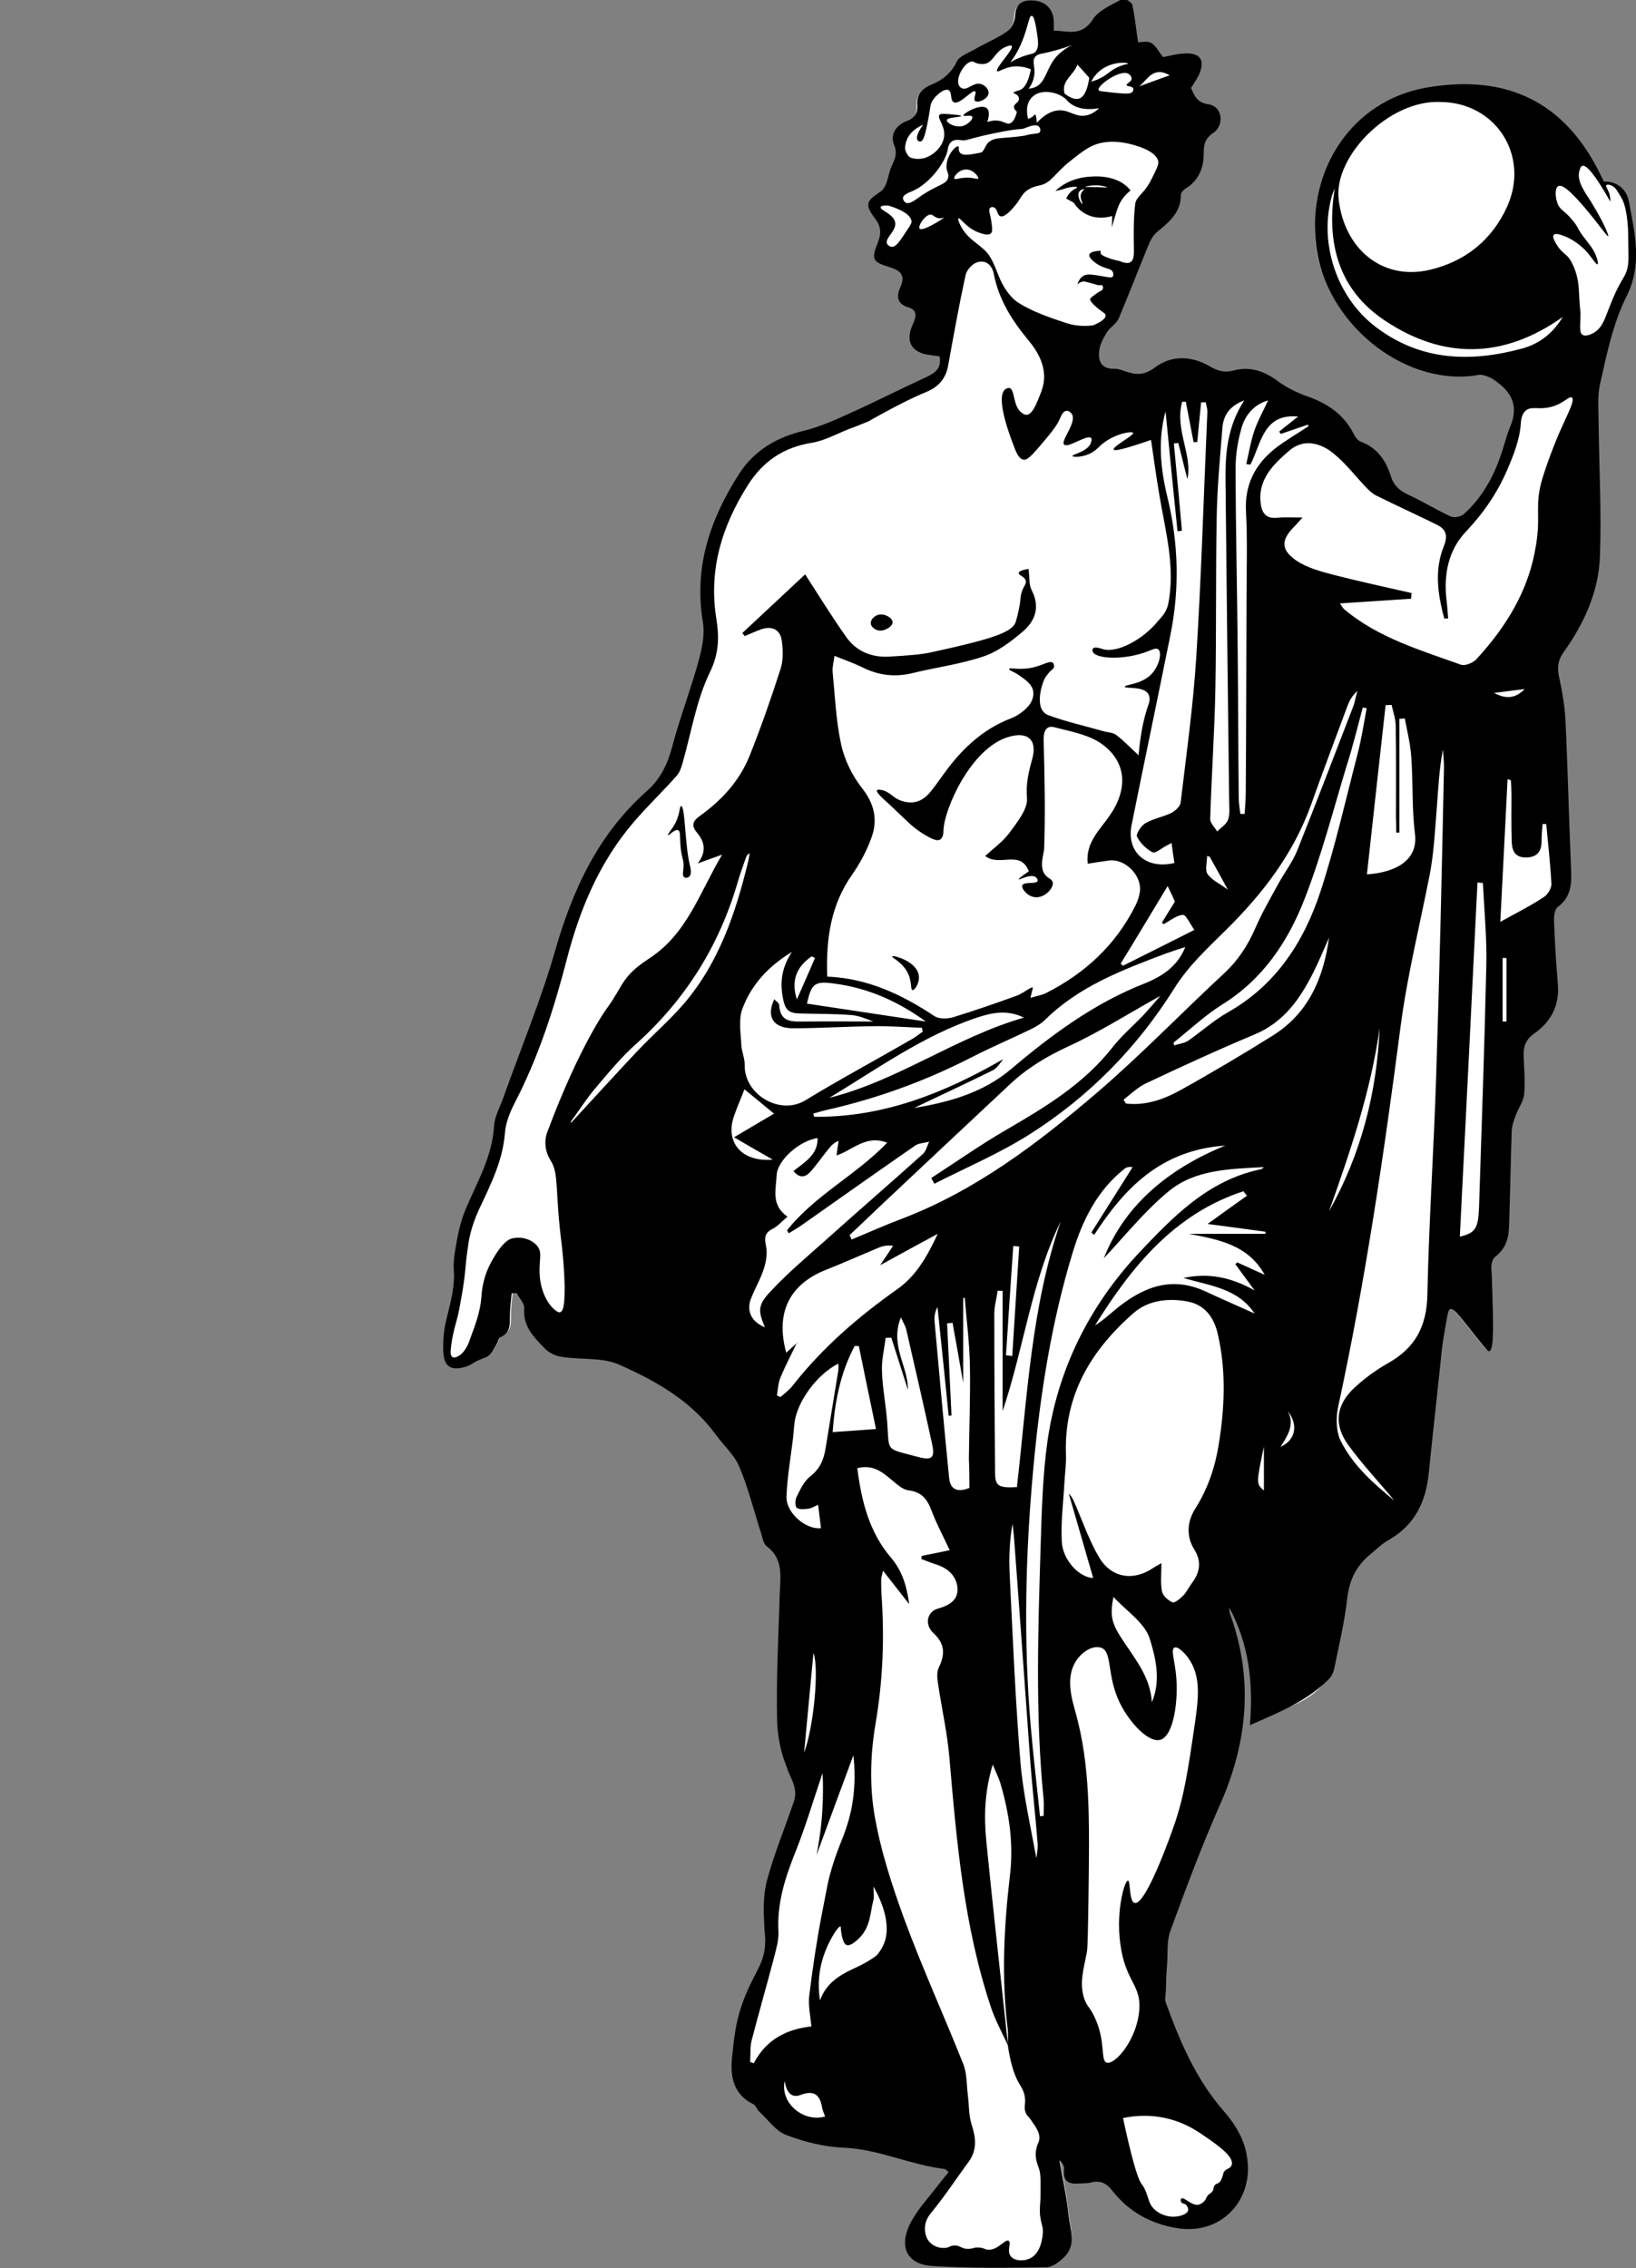
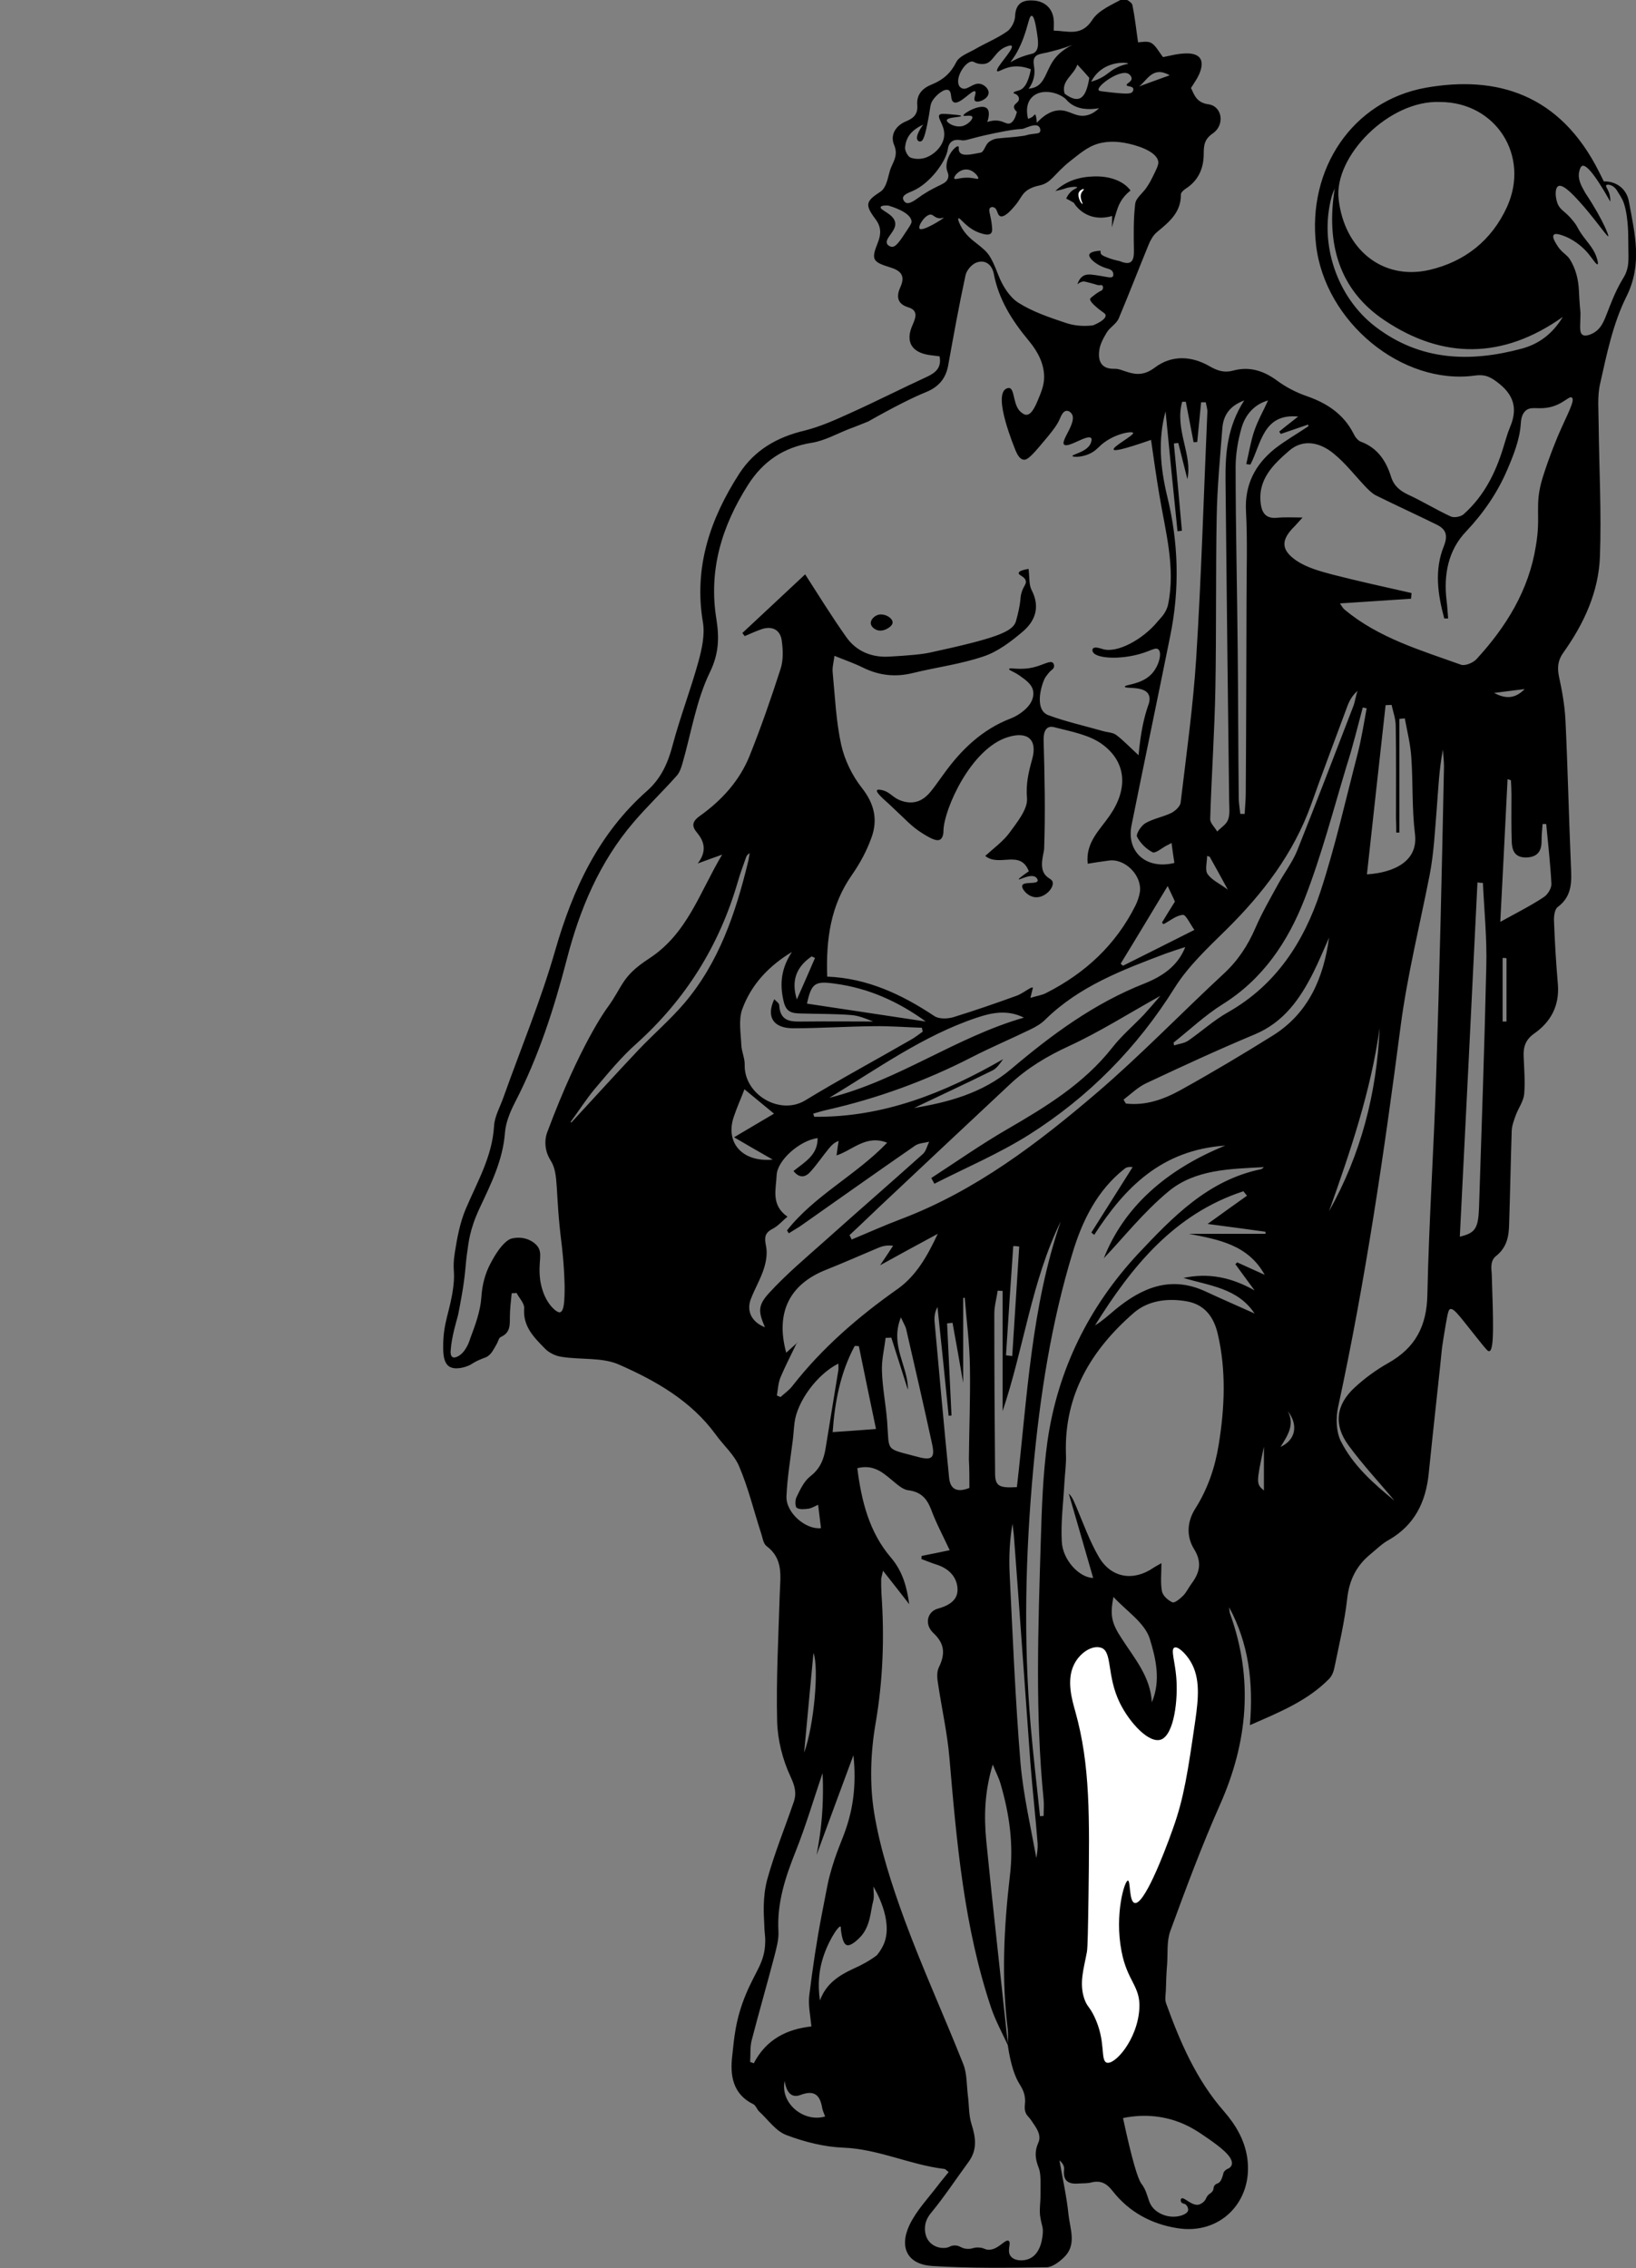
<svg xmlns="http://www.w3.org/2000/svg" version="1.1" id="Layer_1" x="0px" y="0px" viewBox="0 0 630.5 873.9" style="enable-background:new 0 0 630.5 873.9;" xml:space="preserve">
  <rect x="0" y="0" width="630.5" height="873.9" fill="#808080" stroke="none" />
  <style type="text/css">
	.st0{fill:#FFFFFF;}
</style>
  <g>
-     <path class="st0" d="M625.9,114.1c6.3-12.6,3.2-24.3,1-36.4c-0.9-5.2-4.9-8-9.7-7.9c-0.6-1.2-1.2-2.4-1.8-3.6   c-9.9-19.8-25.3-27.7-25.3-27.7c-15.6-7.9-31.6-4.2-40.3-2.1c-4.2,1-9.9,2.3-15.8,5.7c-16.1,9.1-29.4,30.5-26.9,52.4   c4.5,39.7,57.3,49.9,60.5,50.1c2.8,0.1,4.2,0.2,4.2,0.2c3.9,0.1,4.5-0.2,6,0.1c3.7,0.8,5.8,3.9,6,4.2c1.8,2.7,1.5,5.7,0.8,10.2   c-1.4,8.7-2.1,13.1-3.7,17.5c-4,10.8-9.7,17.3-12.2,19.9c-2.8,2.9-4.2,4.3-6,4.8c-6.7,1.6-11.8-7.2-20.7-11   c-0.8-0.4-3.3-1.4-5.1-3.9c-0.6-0.9-1.1-1.8-1.5-3c-1.9-6.1-5.2-11.1-11.6-13.5c-1.2-0.4-2.3-1.9-2.9-3.1c-1-1.9-2.1-3.5-3.3-5   c-3.3-3.9-8.6-6.9-14.5-9.2c-8.1-3.3-8.7-1.6-14.1-4.5c-1.6-0.9-3.7-2.2-6.8-2.3c-1.6-0.1-2.2,0.3-5.3,0.4   c-2.8,0.1-4.2,0.2-5.5-0.2c-3.1-1-2.7-3.2-5.6-4.8c-4.6-2.6-11.1,0-13.6,1c-1.8,0.7-1.8,1-4.3,1.9c-2.7,1.1-5,1.9-8.1,2.1   c-0.2,0-2.4-0.2-6.6-0.6c-2.8-0.3-4.2-0.4-5.3-1.1c-2-1.1-2.9-2.9-3.4-3.8c-0.4-0.7-1.6-2.7-1.4-5.3c0.2-2.5,1.6-5.1,3-7.3   c1.2-1.9,3.6-3.2,4.5-5.2c4-9.4,7.7-19.1,11.6-28.6c0.7-1.7,1.7-3.5,3.1-4.7c4.7-3.9,9.4-7.6,9.3-14.5c0-0.7,1-1.6,1.7-2.1   c5-3.1,7.1-7.9,7.1-13.5c0-3.4,0.3-5.7,3.5-7.9c4.7-3.2,3.7-10.4-1.6-11.1c-4.6-0.6-5.5-3.5-6.8-6.3c1.1-1.8,2.3-3.4,3.1-5.1   c2.4-5.5,0.5-8.4-5.5-8.1c-3.1,0.1-6.1,1-8.4,1.4c-1.7-2.2-2.8-4.5-4.6-5.5c-1.5-0.8-3.8-0.2-5-0.2c-0.7-4.7-1.2-9.6-2.2-14.4   c-0.2-1.1-3.1-2.7-3.7-2.4c-4.1,2.3-9.3,4.3-11.6,8c-4.2,6.6-9.4,4.3-14.9,4.2c0-1.7,0.1-2.9,0-4c-0.3-4.3-3.2-7.3-7.8-7.6   c-4.3-0.3-6.9,1.2-7.1,6.1c-0.1,2.1-1.5,4.8-3.2,5.9c-3.9,2.7-8.4,4.5-12.5,6.9c-2.5,1.4-5.8,2.6-7,4.9c-2.1,4.2-5.1,6.8-9.2,8.5   c-3.5,1.4-6,3.7-5.7,7.8c0.1,1.5-0.1,2.7-0.6,3.6c-0.8,1.3-1.6,1.1-3.6,2.7c-1,0.8-3,2.4-3.5,4.8c-0.1,0.8-0.1,1.7,0,2.6   c0.1,1.5,0.4,2.6,0.6,3.1c0.6,2.4,0,4.7-0.8,7.5c-0.7,2.5-1.6,4.3-2.6,6.2c-0.9,1.7-1.3,2.5-1.9,3.3c-2.3,3-4.4,3-4.6,4.7   c-0.1,0.7,0.2,0.9,1.9,3.9c1.6,2.7,2.4,4.1,2.5,4.6c0.4,1.9-0.6,2.4-1.5,7.4c-0.5,2.5-0.6,3.2-0.3,3.9c0.5,1,1.4,1.4,4,2.6   c3.5,1.7,5.2,2.5,5.7,3.3c1.3,2.2,0.2,5.6,0,6.1c-0.6,1.8-1.5,2.6-1.1,3.6c0.3,0.9,1.2,1,2.8,1.9c1,0.6,3,1.8,3.9,3.6   c0.9,1.8,0.5,3.8,0,6.4c-0.6,3.2-1.5,3.4-1.2,5c0.3,2.4,2.5,4.6,5.2,5.2c2.5,0.5,4.5-0.6,5-0.9c0.4,1.8,0.8,4.7-0.7,7.2   c-1.6,2.6-4.5,3.5-5.7,3.9c-9.6,3.1-6.8,5.6-29,14.3c-2.5,1-7.7,2.8-18,6.5c-9.7,3.5-14.7,5.2-19.2,9.9c-1.7,1.8-3.3,3.9-5.8,9.2   c-8.7,18-12.5,38.6-11.9,49.3c0,1.1,0.3,4.3-0.1,8.8c-0.2,2.6-0.7,5.4-1.7,9.6c-1.3,5.5-2.1,6.8-4,13.3c-2.9,9.5-2.5,10.6-5,17.6   c-1.2,3.5-2.2,6.2-4,9.6c-3.5,6.6-7.6,10.7-8.9,12.1c-10.6,11.1-25.6,36.5-34,60.8c-1.9,5.4-1.1,4-4.7,15.3   c-7.2,22.5-10.9,33.7-13.5,38.3c-1.3,2.4-4.2,7.2-5.3,14.2c-0.7,4.3,0,5-0.4,8.8c-0.7,6.3-2.9,7.1-9.7,21c0,0-4.6,9.4-5.8,16.5   c-0.4,2.5-0.5,5-0.5,5c0,1.4,0,2.4,0.2,4.4c0.3,3.7,0.5,6.5,0.5,6.7c0.6,7.3-4.8,11-4.7,20.6c0,2.5,0.1,5.8,2.3,7.2   c2.4,1.6,6.4,0.1,7.2-0.2c1.6-0.6,1.8-1.2,4.6-2.4c2.3-1,2.4-0.8,3.3-1.5c1.2-1,1.9-2.2,3.2-4.5c0.8-1.4,0.6-2.3,1.7-2.7   c3.5-1.6,3.4-4.4,3.4-7.5c0-3.1,0.4-6.2,0.7-9.3c0.6,0,1.2-0.1,1.9-0.1c1,2,3.1,4,2.9,5.9c-0.5,6.9,3.8,11.1,7.9,15.3   c1.6,1.7,4.2,3,6.6,3.3c7.4,1.2,15.6,0.1,22.1,3c14.1,6.2,27.6,13.9,37.1,26.9c3,4.2,7.2,7.8,9.1,12.4c3.5,8.2,5.6,17,8.4,25.5   c0.3,1,0.7,2.9,2.1,5c2.4,3.5,5.2,4.3,7,5.9c4.1,3.8,2,12.3,0.9,18.1c-1.5,7.4-1.8,18.5-2.3,40.6c-0.4,15.3,0.5,20.6,3.6,24   c0.9,0.9,3.4,3.4,3.8,7c0.3,3-1,5.5-1.6,6.6c-4.6,8.6-6.9,18.7-8.3,24.8c-1.6,7-1.9,13-2,15.9c-0.1,7.3,1,6.7,0.5,11.2   c-0.7,7.3-3.5,8.2-7.6,21.4c-1.1,3.5-1.9,6.7-2.3,8.2c-0.9,3.5-1.8,6.8-2.5,11c-1.5,8.8-2.2,13.1,0,15.5c1.3,1.4,2.1,2.8,5.7,4.6   c0.9,0.5,1.3,1.9,2.1,2.7c3.5,3.2,6.5,7.6,10.7,9.2c6.9,2.6,14.4,4.5,21.7,4.8c1.6,0.1,19.3,2.8,38.9,8.2c1.7,0.5,3.1,0.9,4,1.1   c-0.7,1.5-1.8,3.9-3.5,6.6c-4,6.2-6.6,7.3-10.3,12.9c-2.7,4.2-5.7,8.7-4.1,12.1c1.2,2.8,4.8,4.2,9.3,4.5   c14.5,0.9,29.2,0.7,43.8,0.5c2.3,0,4.9-2,6.7-3.7c5.1-4.8,2.5-10.9,1.9-16.5c-0.7-7-2.3-14-3.5-21c1.7,0.4,3.8,1.2,4.2,2.8   c0.5,1.9-2.2,3.5-1.6,4.9c0.5,1.2,3.1,1.4,5.1,1.2c1.5-0.1,3,0,4.5-0.4c3.6-0.9,5.9,0.4,8.1,3.2c6.3,8.1,14.9,12.8,24.9,14.4   c7.2,1.2,13.8-0.6,18.6-4.4c7-5.5,9.9-14.9,8.4-22.5c-1.3-6.5-4.9-6.8-13.1-17.1c0,0-17-21.3-18.2-42.5c-0.1-2.3-0.1-4.8-0.1-4.8   c0.1-3.4,0.2-6.8,0.5-10.3c0.3-4.2-0.2-8.8,1.2-12.7c6-16.4,12.1-32.8,19.1-48.7c10.6-24.1,12.9-48.3,3.9-73.3   c-0.3-0.8-0.3-1.7-0.4-2.6c2.9,3.2,7.6,9.4,10.4,18.6c3.1,10.3,1.9,19,1.1,23.4c7.8-1,20.9-4.2,27-14.4c0.9-1.5,1.8-2.8,2.1-4.4   c1.8-8.8,3.9-17.5,4.9-26.4c0.8-7.2,3.6-12.6,9-17c2.3-1.9,4.5-4,7.1-5.5c9.8-5.7,14.1-14.6,15.2-25.4c2-19.5,4.7-43.4,5-47.1   c0,0,0.1-1.8,1.6-10.4c0.8-4.7,1-5.6,1.7-5.8c1.6-0.5,4.1,3.5,12.8,14.2c1.2,1.4,1.8,2.2,2.3,2c1.9-0.5,1.5-11.4,0.9-29.6   c0-1.3-0.9-4.9,1.6-6.9c4.2-3.3,5-7.7,5.1-12.4c0.4-12,0.6-24,1-35.9c0.1-2,0.9-4.1,1.6-6c1-2.7,2.9-5.2,3.2-7.9   c0.4-4.8,0-9.6-0.2-14.4c-0.2-3.8,0.8-6.6,4.1-8.9c6.4-4.5,9.7-10.7,9-18.8c-0.7-8.1-1.1-16.3-1.5-24.4c-0.1-1.8,0.2-4.6,1.3-5.4   c5.8-4.3,5.4-10.1,5.1-16.2c-0.8-18.6-1.2-37.2-2.1-55.8c-0.3-5.6-1.3-11.2-2.5-16.7c-0.7-3.5-0.4-6.3,1.8-9.3   c7.9-11,13.5-23.3,14-36.8c0.6-16.9-0.3-33.8-0.5-50.8c0-5.3-0.6-10.8,0.6-15.8C618.3,136.4,620.7,124.5,625.9,114.1L625.9,114.1z" />
    <g>
      <g>
        <path d="M626.8,114.3c6.3-12.6,3.2-24.3,1-36.5c-0.9-5.2-5-8-9.7-7.9c-0.6-1.2-1.2-2.4-1.8-3.6c-15.1-30.2-39.6-37.3-66.8-32.5     c-28.4,5.1-45.7,31.4-42.3,60.6c3.4,29.6,33.1,54.2,61.3,50.3c4.3-0.6,6.5,0.9,9.6,3.4c5.8,4.8,6.6,10.1,3.8,16.6     c-1,2.4-1.7,5.1-2.5,7.6c-3,9.9-7.5,18.9-15.4,25.9c-1.1,0.9-3.6,1.4-4.9,0.8c-5.6-2.6-10.8-5.8-16.4-8.4     c-3.2-1.5-5.5-3.4-6.6-6.9c-1.9-6.1-5.2-11.1-11.6-13.5c-1.2-0.4-2.3-1.9-2.9-3.2c-3.8-7.4-10.1-11.6-17.8-14.3     c-4.1-1.4-8.2-3.5-11.7-6.1c-5.2-3.8-10.6-5.5-16.9-3.8c-3.3,0.9-5.9,0.1-8.9-1.6c-7-4.1-14.7-4.5-21.2,0.4     c-3.6,2.7-6.6,3-10.4,1.8c-1.8-0.5-3.5-1.4-5.3-1.3c-4.9,0.1-6.2-2.9-5.8-6.7c0.2-2.5,1.6-5.1,3-7.4c1.2-1.9,3.6-3.2,4.5-5.2     c4-9.5,7.7-19.1,11.6-28.6c0.7-1.7,1.7-3.5,3.1-4.7c4.7-3.9,9.4-7.6,9.3-14.6c0-0.7,1-1.6,1.7-2.1c5-3.1,7.1-7.9,7.1-13.5     c0-3.4,0.3-5.7,3.5-7.9c4.7-3.2,3.7-10.4-1.6-11.2c-4.6-0.6-5.5-3.5-6.8-6.3c1.1-1.8,2.3-3.4,3.1-5.2c2.4-5.5,0.5-8.4-5.5-8.1     c-3.1,0.1-6.1,1-8.4,1.4c-1.7-2.2-2.8-4.5-4.6-5.5c-1.5-0.8-3.9-0.2-5-0.2c-0.7-4.7-1.2-9.6-2.2-14.4c-0.2-1.1-3.1-2.7-3.7-2.4     c-4.1,2.3-9.3,4.4-11.7,8.1c-4.2,6.6-9.4,4.3-14.9,4.2c0-1.7,0.1-2.9,0-4c-0.3-4.3-3.2-7.3-7.8-7.6c-4.3-0.3-6.9,1.2-7.1,6.1     c-0.1,2.1-1.5,4.8-3.2,5.9c-3.9,2.7-8.4,4.5-12.5,6.9c-2.5,1.4-5.9,2.6-7,4.9c-2.1,4.2-5.1,6.8-9.3,8.5c-3.5,1.4-6,3.7-5.7,7.9     c0.3,3.3-1.1,5-4.2,6.3c-4,1.6-6.4,5.2-4.7,9.2c1.4,3.4,0.2,5.5-1,8.2c-1,2.1-1.2,4.5-2.1,6.7c-0.4,1.1-1.2,2.4-2.1,3     c-5.7,3.7-6.2,5-2.1,10.5c2.4,3.1,2.3,5.9,1,9.2c-2.6,6.5-2.1,7.4,4.7,9.5c3.9,1.2,6.1,3,4,7.6c-1.5,3.3-1.5,6.4,3,7.8     c3.9,1.2,3,3.8,1.7,6.8c-2.9,6.4-0.4,10.6,6.5,11.6c1.3,0.2,2.6,0.3,3.9,0.5c0.8,4.2-1.3,6.2-4.7,7.8c-10,4.6-19.8,9.6-29.8,14.1     c-5.7,2.6-11.5,5.2-17.5,6.7c-10.6,2.5-19.3,7.5-25.2,16.6c-11.2,17.4-17.6,36.1-14,57.3c0.8,4.8-0.4,10.2-1.7,15     c-3,10.9-7.1,21.5-10,32.4c-1.8,6.9-4.5,12.8-9.8,17.5c-18.7,16.5-28.6,37.8-35.4,61.4c-5.5,19.2-13.2,37.7-19.9,56.5     c-1.3,3.8-3.5,7.5-3.7,11.3c-0.7,11.8-6.5,21.5-10.9,31.9c-2.2,5.2-3.3,11-4.2,16.7c-1.1,7.1,0.2,6.7-0.6,13.3     c-1.2,9.6-4,13.6-3.9,23.4c0,3.3,0.4,6,2.3,7.3c2.4,1.6,6.5,0.1,7.2-0.2c1.6-0.6,1.8-1.2,4.6-2.4c2.3-1,2.4-0.8,3.3-1.5     c1.3-1,1.9-2.2,3.2-4.5c0.8-1.4,0.7-2.3,1.7-2.8c3.5-1.6,3.4-4.4,3.4-7.5c0-3.1,0.4-6.2,0.7-9.3c0.6,0,1.2-0.1,1.9-0.1     c1,2,3.1,4,2.9,6c-0.5,6.9,3.8,11.1,7.9,15.3c1.6,1.7,4.2,3,6.6,3.3c7.4,1.2,15.6,0.1,22.1,3c14.1,6.2,27.7,13.9,37.2,26.9     c3,4.2,7.2,7.8,9.1,12.4c3.5,8.2,5.6,17,8.4,25.6c0.6,1.7,0.8,4,2.1,5c6.7,5,5.3,11.8,5.1,18.7c-0.5,16.3-1.4,32.6-1,48.9     c0.2,7.1,2.1,14.7,5.1,21.1c1.7,3.7,2.5,6.4,1.3,9.9c-3.4,9.9-7.4,19.7-10.2,29.8c-1.9,7-1.3,14.1-1.2,16.6     c0.1,4.7,0.5,5,0.4,7.7c-0.2,7.8-3.6,10.8-7.4,19.9c-4.2,10-4.6,17.6-5.3,23.8c-0.9,7.4,0.1,14.8,8.2,18.7     c0.9,0.5,1.3,1.9,2.1,2.7c3.5,3.2,6.5,7.7,10.7,9.2c6.9,2.6,14.4,4.5,21.7,4.8c13.6,0.5,25.7,6.6,39,8.2c0.4,0,0.8,0.5,1.7,1.2     c-1.5,1.9-2.9,3.5-4.1,5.1c-3.8,5-8.3,9.7-11,15.3c-4.1,8.8-0.7,15.2,8.8,15.8c14.6,0.9,29.2,0.7,43.9,0.5c2.3,0,4.9-2,6.7-3.7     c5.2-4.8,2.5-11,1.9-16.5c-0.7-7-2.3-14-3.5-21c1.2,1,1.9,2.2,1.8,3.4c-0.6,4.8,1.9,5.9,6,5.5c1.5-0.1,3,0,4.5-0.4     c3.6-0.9,5.9,0.4,8.1,3.2c6.3,8.1,14.9,12.8,24.9,14.4c16.6,2.8,29.4-10.2,27.1-26.9c-1-7.1-4.5-12.9-9-18.1     c-10.7-12.2-16.9-26.7-22.3-41.6c-0.5-1.4-0.2-3.2-0.1-4.8c0.1-3.4,0.2-6.9,0.5-10.3c0.3-4.2-0.2-8.8,1.2-12.7     c6-16.4,12.1-32.8,19.2-48.8c10.7-24.1,12.9-48.4,3.9-73.4c-0.3-0.8-0.3-1.7-0.4-2.6c7.5,13.9,9.4,28.8,8,45.4     c11.7-5.1,22.2-9.4,30.5-17.8c1.1-1.1,1.8-2.9,2.1-4.5c1.8-8.8,3.9-17.6,4.9-26.5c0.8-7.2,3.6-12.7,9-17.1     c2.3-1.9,4.5-4.1,7.1-5.5c9.9-5.7,14.2-14.6,15.3-25.5c2-19.6,4.7-43.5,5-47.2c0,0,0.1-1.8,1.6-10.4c0.8-4.7,1.1-5.6,1.7-5.8     c1.6-0.5,4.1,3.5,12.8,14.2c1.2,1.4,1.8,2.2,2.3,2c1.9-0.5,1.5-11.5,0.9-29.7c0-1.3-0.9-4.9,1.6-6.9c4.3-3.4,5-7.7,5.1-12.4     c0.4-12,0.6-24,1-36c0.1-2,0.9-4.1,1.6-6c1-2.7,2.9-5.2,3.2-8c0.4-4.8,0-9.6-0.2-14.5c-0.2-3.8,0.8-6.6,4.1-8.9     c6.4-4.5,9.7-10.7,9.1-18.8c-0.7-8.1-1.2-16.3-1.5-24.4c-0.1-1.8,0.2-4.6,1.4-5.5c5.8-4.3,5.4-10.1,5.1-16.3     c-0.8-18.6-1.2-37.3-2.1-55.9c-0.3-5.6-1.3-11.2-2.5-16.7c-0.7-3.5-0.4-6.3,1.8-9.3c7.9-11.1,13.5-23.3,14-36.9     c0.6-16.9-0.3-33.9-0.5-50.9c0-5.3-0.6-10.8,0.6-15.8C619.2,136.6,621.6,124.7,626.8,114.3L626.8,114.3z M555.1,39.3     c21.4,0.1,34.6,20.7,25.7,40.4c-5.9,12.9-16.2,21.1-29.9,24.3c-18.3,4.2-32.9-8.2-35-27.3C514,60.3,535.3,38.4,555.1,39.3z      M488.7,154.3c-1.7,3.8-3.9,7.6-5.3,11.7c-1.4,4.1-2.1,8.6-3.1,12.8c0.5,0.1,1.1,0.2,1.6,0.2c4.2-8.1,4.9-19.8,18.4-18.5     c-2.4,1.9-4.9,3.8-7.3,5.8c0.2,0.3,0.4,0.6,0.6,0.9l10.5-3.6c0.1,0.2,0.1,0.4,0.2,0.6c-4.3,2.9-8.9,5.5-13,8.7     c-7.7,6.2-11.7,14-11.1,24.3c0.6,11.1,0.2,22.3,0.2,33.5c-0.1,25-0.1,50-0.3,75c0,2.6-0.3,5.3-0.4,7.9c-0.6,0-1.1,0-1.7,0     c-0.2-2-0.6-4.1-0.6-6.1c-0.2-19-0.2-38-0.4-57c-0.2-23.5-0.8-47-0.8-70.5c0-5.1,0.9-10.3,2.3-15.2     C480,159.6,483.6,155.7,488.7,154.3L488.7,154.3z M521.6,272c-7.2,18.6-14.3,37.3-21.7,55.8c-1.9,4.6-5,8.6-7.4,13     c-3,5.5-6.2,11-8.7,16.8c-2.9,6.7-6.7,12.5-12.1,17.5c-16.4,15.2-31.9,31.3-48.8,45.8c-22.9,19.6-46.9,37.9-75.6,48.8     c-6.4,2.4-12.8,5.3-19.1,7.9c-0.2-0.6-0.5-1.1-0.8-1.7c3.9-3.6,7.7-7.3,11.5-10.9c16.7-15.7,33.5-31.5,50.3-47.2     c6.7-6.3,14.4-10.9,22.9-14.8c11.7-5.4,22.7-12.4,35.1-19.3c-2.5,2.9-4.4,5.1-6.4,7.3c-4,4.2-8.5,8-12.1,12.6     c-11,14-25.7,22.9-40.7,31.6c-10,5.8-19.4,12.4-29.1,18.7l1.2,2.2c12.2-6.2,24.9-11.6,36.5-18.9c22.9-14.5,41.6-33.4,56.1-56.6     c5.2-8.3,12.7-15.3,19.8-22.3c14.2-14,26-29.4,32.8-48.3c4.5-12.7,9.3-25.3,14-38c0.8-2.1,1.9-4.1,3.9-5.8     C522.5,268,522.3,270.1,521.6,272L521.6,272z M525.2,272.6c0.5,0.1,1,0.2,1.5,0.3c-1.1,5.9-2,11.8-3.5,17.6     c-4.6,17.7-8.6,35.6-14.3,53c-6.4,19.4-17.1,36-35.6,46.5c-5.5,3.1-10.2,7.4-15.4,11c-1.5,1-3.6,1.2-5.4,1.8     c-0.1-0.4-0.2-0.7-0.2-1.1c6.2-4.9,12.1-10.5,18.8-14.7c15.6-9.7,25.3-24.2,31.7-40.7c6.5-16.7,11-34.1,16.2-51.3     C521.4,287.6,523.2,280,525.2,272.6L525.2,272.6z M383.5,567.6c-0.2-20.5-0.3-40.9-0.3-61.4c0-3,0.9-6,1.3-8.9     c0.6,0,1.2,0.1,1.9,0.1v46.3c8.2-24.3,11.1-49.9,22.4-73.1c-11.4,33.1-12.9,67.8-16.9,102.4C385,573.4,383.5,572.6,383.5,567.6     L383.5,567.6z M397.1,679.2c0.8,10.4,2,20.8,2.8,31.2c0.1,1.8-0.2,3.6-0.5,5.5c-2.2-12.1-5-24.2-6.1-36.5     c-2-24.3-3-48.8-4.2-73.2c-0.3-6.3,0-12.6,1.1-19.1c0.2,1.8,0.5,3.6,0.6,5.4C393,621.5,395,650.4,397.1,679.2z M387.7,522.2     c0.9-14,1.8-28.1,2.8-42.1c0.8,0,1.5,0.1,2.3,0.2c-0.9,14-1.8,28.1-2.7,42.2L387.7,522.2L387.7,522.2z M373.6,573.3     c-4.4,1.8-7.3,0.8-7.8-3.7c-2-20-3.8-40.1-5.6-60.1c-0.2-1.9,0-3.9,1.1-5.9c1.5,14,2.9,27.9,4.3,41.9c0.4,0,0.8-0.1,1.1-0.1     l-1.7-35.5c0.7-0.1,1.4-0.1,2.1-0.2c1.4,7.7,2.8,15.5,4.1,23.1v-32.7c0.2,0,0.4,0,0.6-0.1c0.7,8.9,1.9,17.8,2,26.8     c0.2,11.8-0.3,23.6-0.4,35.5C373.6,565.9,373.6,569.5,373.6,573.3L373.6,573.3z M313.8,430.3c-0.1-0.4-0.3-0.8-0.4-1.2     c1.8-0.5,3.6-1.1,5.5-1.5c19.4-4.4,38-11.2,55.7-20.3c7.4-3.8,15-7,22.4-10.6c2.1-1,4.2-2.2,5.8-3.8     c13.1-12.9,29.8-19.2,46.5-25.5c2.5-0.9,5-1.7,7.5-2.5c-2.9,7.3-8.7,11.2-15.6,14c-19.4,7.6-35.8,19.7-51.5,33     c-11.1,9.4-24.6,12.9-37.4,15c9.4-4.5,19.8-9.3,30.1-14.4c1.7-0.8,2.9-2.6,4.2-4.4C363.9,421.2,340.3,430.6,313.8,430.3     L313.8,430.3z M302,385.8c1,4.4,3.4,4.6,6.6,4.7c6.5,0.2,13,0.1,19.4,0.6c2.9,0.2,5.7,1.4,8.5,2.5c-8.7,0-17.4-0.1-26.2,0     c-4.8,0-9.6,0.6-10-6.3c0-0.8-1.2-1.5-1.9-2.3c-3.2,6.8-0.4,11.2,7.3,11.2c10.3,0,20.6-0.7,31-0.8c6.2-0.1,12.4,0.4,18.6,0.6     c0.1,0.5,0.2,1,0.3,1.5c-1.6,1.1-3,2.3-4.7,3.2c-13.5,7.8-27.3,15.2-40.6,23.3c-9.8,5.9-23.5-2.3-23.3-13.6     c0.1-2.6-1.2-5.2-1.3-7.8c-0.2-4.5-1.1-9.5,0.3-13.6c3.5-9.7,10.4-16.9,19.2-22.2C301.3,372.7,300.3,378.7,302,385.8z      M307.1,385.1c-2.3-7.4-0.1-12.6,5.7-16.6l1.3,0.6C312,374,309.8,379,307.1,385.1L307.1,385.1z M321.7,379     c12.8,1.7,24.2,6.7,35.1,14.6c-15.7-2.4-30.8-4.6-45.8-6.9C312.7,378.9,314,377.9,321.7,379L321.7,379z M376.5,392.1     c5.9-2,11.9-3.1,18.1,0c-26.2,7.5-48.5,24.3-75,30.9C338.2,411.8,355.8,399,376.5,392.1L376.5,392.1z M448.4,356.1     c2.5-1.3,4.9-3.4,7.5-3.6c1.1-0.1,2.7,3.4,4.4,5.8c-9.5,4.8-18.5,9.3-27.5,13.8c-0.3-0.2-0.6-0.5-0.9-0.8     c5.9-9.6,11.7-19.3,18.1-29.9c1.4,3,2.2,4.5,2.8,6c-1.8,2.8-3.4,5.5-5,8.1C448.1,355.7,448.2,355.9,448.4,356.1z M468.4,265.1     c0.4-22,0.1-44,0.5-65.9c0.2-11.5,1.3-22.9,2.2-34.4c0.4-4.5,2.5-8.3,8.4-10.5c-6.5,10.1-7.3,20.3-7.2,30.7     c0.4,41.1,0.9,82.3,1.4,123.4c0,2.5,0.4,5.2-0.4,7.4c-0.6,1.8-2.8,3.1-4.2,4.6c-0.9-1.6-2.7-3.2-2.7-4.8     C466.9,298.7,468.1,281.9,468.4,265.1L468.4,265.1z M473.2,342.8c-3.2-2.4-6.2-3.7-7.8-6c-1.1-1.6-0.2-4.6-0.2-7     c0.3,0.1,0.7,0.2,1,0.3C468.3,333.9,470.4,337.6,473.2,342.8L473.2,342.8z M449.2,158.5c1.5,15.4,3,30.8,4.6,46.2     c0.6-0.1,1.1-0.1,1.7-0.2c-1-11.2-2-22.4-3.1-33.6c0.6-0.1,1.2-0.2,1.7-0.2c1.3,5,2.5,10.1,3.5,13.9c2.1-9.2-5-19.2-2-29.8     c0.5,0,0.9,0,1.4,0c1,5.2,2,10.4,3,15.6c0.5,0,0.9-0.1,1.4-0.1c0.5-5.1,1-10.2,1.5-15.3l1.8,0c0.2,1.3,0.7,2.6,0.6,3.9     c-1.4,31.6-2.3,63.2-4.3,94.8c-1.2,18.6-3.8,37.1-6,55.6c-0.2,1.4-2,3.1-3.5,3.9c-3.3,1.6-7,2.2-10.1,4c-1.6,0.9-3.7,4.2-3.2,5.2     c1.2,2.4,3.5,4.7,6,6c1.1,0.5,3.5-1.6,5.4-2.6c0.3-0.1,0.6-0.3,1.9-1c0.4,2.9,0.7,5.3,1.1,7.7c-11,2.7-18.6-4.4-16.5-14.6     c4.9-24.3,10-48.6,14.9-72.9c3.7-18.1,3.2-36-1.2-53.9C447.2,180.2,446.2,169.4,449.2,158.5L449.2,158.5z M450.8,29     c-4.5,1.6-8.2,3-11.8,4.3C442.2,30.9,444.2,25.3,450.8,29z M446.4,62.4c0.1,1.2-0.7,2.8-2.3,6c-0.4,0.8-1,2.1-2.4,4.1     c-1.4,2-3.9,3.8-4.2,6c-0.7,5.9-0.6,11.9-0.5,17.9c0.1,4.2-1,6.1-5.5,4.2c0,0-3.3-0.6-6.2-2c-0.3-0.2-0.9-0.4-1.1-1     c-0.1-0.4-0.1-0.8,0-1c-3.9,0.2-4.3,1.2-4.4,1.5c-0.3,1.3,2.4,3.6,5.1,4.7c1.8,0.8,3.5,0.8,4,2.1c0,0,0.4,1,0,1.6     c-0.5,0.7-1.9,0.3-4.2-0.1c-3.6-0.6-5.4-0.9-6.8-0.3c-0.9,0.4-2,1.3-2.7,3.5c0.4-0.4,1.1-0.9,2-1.1c0.3-0.1,0.7-0.1,2.9,0.5     c2.7,0.7,2.8,0.9,3.5,0.9c0.5,0,0.9-0.2,1.2,0.1c0.4,0.3,0.4,1.2,0,1.7c-0.3,0.4-0.7,0.3-1.8,1.1c-0.2,0.1-0.3,0.2-0.6,0.4     c-0.9,0.7-2.4,1.7-2.3,2.1c0.1,0.3,0,0.9,2.3,2.9c2.6,2.3,3.6,2.4,3.7,3.3c0.1,1.6-3.2,3.1-3.8,3.4c-0.6,0.3-1.1,0.5-1.4,0.5     c-3.4,0.4-7,0.1-10.2-1c-6.3-2.1-12.8-4.3-18.3-7.8c-3.4-2.2-6.1-6.6-7.6-10.5c-3.2-8.3-4.2-8.8-7.4-11.5c-1.9-1.6-4.3-3-6.5-6.4     c-1.2-2-1.9-3.8-1.5-4.1c0.6-0.4,3.3,4.2,8.7,5.8c1,0.3,2.9,0.9,3.8,0c0.7-0.7,0.5-2,0.2-4.3c-0.5-3.3-1.3-4.8-0.5-5.5     c0.4-0.4,1-0.4,1.4-0.2c1.5,0.5,1.2,2.9,2.5,3.4c1.5,0.6,4-2.1,5.1-3.4c2.9-3.2,2.9-4.9,5.3-6.6c1.2-0.8,2.6-1.4,4.5-1.8     c4.9-1,5.4-4.1,12-9.4c4.8-3.8,7.7-6.2,12.3-7.1c3.6-0.7,6.5-0.3,8.5,0C437.3,55.7,445.9,58.1,446.4,62.4L446.4,62.4z      M367.8,68.8c-0.4-0.7,1.7-3.4,4.4-3.5c2.9-0.1,5.1,2.9,4.8,3.5c-0.1,0.3-0.8,0-2.3-0.2C370.5,68,368.1,69.5,367.8,68.8     L367.8,68.8z M396.2,45.8c-0.1-0.5-1.4-5.1,1.3-8.1c3.1-3.5,9.1-2.5,12.4-0.2c1.2,0.8,1.2,1.3,2.4,2.2c3,2.4,7.1,2.7,11.3,2     c-1.1,1-2.8,2.4-5.1,2.8c-4,0.7-6.2-2-10-2c-2.1,0-5.2,0.8-8.9,4.8c-0.2-2.5-0.5-3.1-0.7-3.2c-0.2,0-0.4,0.4-1,0.9     C397.3,45.4,396.6,45.7,396.2,45.8L396.2,45.8z M435,28.5c0.5,0.3,1.2,1.1,1.1,1.9c-0.1,1.2-2.1,1.8-1.9,2.4     c0.1,0.6,2,0.3,2.5,1.2c0.2,0.5,0,1-0.2,1.3c-0.6,0.9-2,1.1-10.9,0c-1.8-0.2-2.1-0.3-2.2-0.6C422.6,33.1,431.9,26.4,435,28.5     L435,28.5z M434.8,24.5c0,0.2-1.7,0.2-4.5,1.6c-2.8,1.4-3.4,2.6-6.2,4c-1.5,0.8-2.8,1.1-3.6,1.4c0.7-1.3,1.9-3.2,4-4.7     C429,23.5,434.7,24.1,434.8,24.5L434.8,24.5z M415.2,24.9c1.9,2,3.3,3.6,4.6,5.1c0,0,0,0,0,0c-1.3,8.3-4.1,10.1-9.5,6.1     C408.8,31.1,413.8,29.1,415.2,24.9L415.2,24.9z M413.3,17.3c-4.1,2-6.4,4.5-7.6,6.4c-2.6,4-3.1,8.3-6.8,9.9     c-1,0.4-1.9,0.5-2.5,0.6c0.8-1,1.7-2.6,2.1-4.7c0.7-3.5-0.9-5.5,0.3-7.4c0.8-1.2,2.1-1.3,4.9-1.9     C406.1,19.6,409.4,18.8,413.3,17.3L413.3,17.3z M397.6,6.1c1,0,1.6,3.9,2,6.3c0.5,3.3,0.9,6.1-0.6,7.6c-0.8,0.8-1.5,0.7-3.5,1.3     c-2.6,0.8-4.6,1.8-6.1,2.7c0.6-0.9,1.6-2.2,2.6-4C396.2,12.2,396.3,6,397.6,6.1L397.6,6.1z M355.8,48c-0.3,0.4-3.4,4.6-2.1,6.1     c0.2,0.3,0.7,0.5,1.1,0.4c0.9-0.2,1.7-1.5,3.2-10c0.5-3.1,0.6-4.2,1-5c0-0.1,0.2-0.3,0.3-0.6c1.4-2.3,4.6-4.9,6.2-4.2     c1.6,0.7,0.5,3.9,2.1,4.7c2.3,1.1,7.1-5,8.2-4.2c0.7,0.5-0.9,3,0,3.7c1,0.9,5.1-0.7,5.2-3.1c0.1-1.5-1.6-3.2-3.3-3.5     c-2.8-0.5-4.9,2.7-7,1.7c-0.2-0.1-0.8-0.4-1.1-1c-1.6-3.2,2.6-9.6,5.2-9.3c0.6,0.1,0.9,0.5,2.1,0.8c0,0,1.3,0.3,2.6,0.1     c3.3-0.5,4-5.1,8.5-6.7c0.6-0.2,1.6-0.6,1.9-0.2c1,1.2-6.5,8.6-5.6,9.7c0.4,0.5,2.2-1,5.1-1.6c3.1-0.6,5.9,0.1,7.9,0.9     c-1.1,5.7-2.9,7.6-4.5,8.1c-0.6,0.2-2.2,0.5-2.2,1c0,0.3,1.2,0.3,1.8,1.3c0.1,0.1,0.3,0.5,0.3,1.1c-0.1,1.3-1.6,1.6-1.9,2.7     c-0.1,0.5,0,1.2,1.1,2.2c-0.8,3.3-2,4.3-2.9,4.5c-1.1,0.2-1.9-0.6-3.7-1c-1.9-0.4-3.6,0-4.8,0.4c0.2-0.7,1.3-3.8-0.1-5.2     c-2.2-2.2-9.3,1.9-9.1,2.7c0.1,0.5,3-0.4,3.4,0.5c0.4,0.8-1.4,2.8-3.5,3.5c-3,0.9-6.5-1.2-6.3-2.2c0.2-1.2,5.5-1.1,5.5-1.6     c0-0.4-2.6-0.5-4.5-0.7c-2.3-0.2-3.4-0.2-3.8,0.2c-1.1,1.2,1.9,3.8,1.8,7.7c-0.1,4-3.5,7.4-6.8,8.7c-1.2,0.5-3.5,1-6,0.2     c-1.1-0.3-2.3-2.5-2.3-3.8C349.1,52.7,351.4,50.1,355.8,48L355.8,48z M343.6,95.1c-0.6-0.1-1.4-0.5-1.7-1.1     c-1.1-2.2,3.6-4.9,3.1-8.2c-0.5-3.4-6-4.8-5.6-6c0.1-0.4,0.9-0.7,2.9-0.6c0.7,0.2,8.9,2.5,9,6.2c0,0.3,0,0.8-1.8,3.4     C346.7,93.1,345.2,95.3,343.6,95.1L343.6,95.1z M349.1,78.1c-0.6-0.3-1.1-1.1-1.1-1.8c0.1-1.4,2.4-2.1,3.7-2.7     c6.6-2.8,12.9-11.3,13.6-16.2c0.4-2.8,2.2-3.9,5-3.4c2.2,0.4,2-0.4,13.1-2.7c11.6-2.4,9.4-1,12-2.1c1.4-0.5,3.8-1.5,4.9-0.5     c0.6,0.5,0.8,1.5,0.5,2.1c-0.4,0.7-1.3,0.6-3.4,0.9c-1.7,0.2-1.6,0.5-3.4,0.7c-3.3,0.5-6.6,0.6-9.9,1c-1.2,0.2-2.5,0.8-3.3,1.6     c-1.1,1.1-1.7,3.6-2.8,3.8c-3,0.5-7,1.7-8.2-0.2c-0.6-1,0-2-0.5-2.2c-0.8-0.4-4.1,2.9-4.5,7c-0.3,2.8,1.1,3.2,0.6,5.1     c-0.7,2.6-3.3,2.3-9.9,6.6C352.5,77.2,350.6,78.8,349.1,78.1L349.1,78.1z M354.4,88.1c-0.8-1,2.4-5.8,4.5-5.4     c0.9,0.2,1.4,1.2,3,1.4c1,0.1,1.7-0.3,1.8-0.2C363.8,84.1,355.5,89.4,354.4,88.1L354.4,88.1z M215.9,505.6     c-0.6,0.2-1.3-0.3-2.1-0.9c-4.5-3.9-5.4-10.2-5.6-11.4c-1-7.4,1.3-10.4-1.3-13.4c-1.3-1.5-3.2-2.3-3.9-2.5     c-2.4-0.8-4.7-0.5-6.1-0.1c-0.9,0.3-3.8,1.8-7.8,9.4c-2.1,3.9-3.3,8.3-3.6,13.3c-0.4,5.4-2.4,10.7-4.3,15.8     c-0.2,0.7-1.6,5.2-4.7,6.8c-0.4,0.2-1.4,0.7-2.1,0.3c-0.8-0.5-0.8-1.9-0.7-2.6c0.3-5,2.3-11.6,2.6-12.7c0.4-1.4,0.8-3.8,1.7-8.7     c1.5-8.6,1.3-11.4,2.1-16.7c0.5-3.3,0.8-8.2,4.7-16.6c4.4-9.4,9-18.5,9.8-29.1c0.3-4,2-8.1,3.9-11.8c9-17.4,15-36,19.9-54.9     c5-19.4,12.6-37.6,25.8-53c5.3-6.2,11.2-11.8,16.6-17.9c1.1-1.2,1.7-3,2.2-4.7c3.4-11.8,5.3-24.3,10.6-35.2     c3.5-7.2,3.6-13.4,2.5-20.4c-3.1-19,2.1-35.9,12.2-51.8c5.8-9.1,13.8-14.5,24.6-16.2c4.9-0.8,9.5-3.4,14.3-5.3     c2.5-0.9,4.9-1.9,7.4-2.9c9.9-5.6,17.1-9.2,22-11.2c1.2-0.5,4.3-1.7,6.5-4.7c1.1-1.5,1.9-3.4,2.3-5.6c2.1-11.6,4.2-23.3,6.7-34.8     c0.4-2,2.5-4.4,4.4-5c3.3-1.1,5.8,0.9,6.5,4.4c1.9,10,7.1,18.1,13.5,25.8c3.6,4.3,5.9,9,5.9,14c0,3.2-1.2,6-2.5,9.1     c-2,4.9-3.4,5.3-4.1,5.4c-0.8,0.1-1.4-0.3-1.8-0.6c-3.8-2.4-2.7-9.2-5-9.7c-0.5-0.1-1,0.2-1.3,0.3c-5,2.9,3.1,22.2,3.7,23.8     c0.6,1.3,1.4,3.2,3,3.5c0.9,0.2,2.1-0.2,5.9-4.7c4.6-5.4,6.9-8.2,8-10.7c0.6-1.3,1.3-3.3,2.7-3.4c0.8-0.1,1.6,0.5,2,1.1     c2.3,3.2-4.4,10.4-2.9,11.9c1.5,1.5,9-4.1,10.4-2.5c0.4,0.4,0.1,1.1,0,1.6c-1.1,3.7-7.3,4.6-7.2,5.3c0.1,0.4,3,0.6,6-0.6     c2.5-1,3.7-2.4,5.1-3.7c5.1-4.4,12-5.4,12.3-4.6c0.4,0.9-8,5.3-7.5,6.4c0.2,0.6,2.9,0.3,14.4-3.7c1,6.9,2,14.1,3.2,21.2     c2.3,13.9,6.3,27.8,3.4,42.1c-0.7,3.4-3,5.4-4,6.6c-5.7,7-15.7,12.4-21.2,10.7c-0.7-0.2-3.1-1.1-3.8-0.2c-0.3,0.4-0.2,1,0,1.3     c1.2,2.7,12.2,3.3,21.3-0.3c1.6-0.6,3.1-1.4,3.9-0.7c1.5,1.2,0.4,6.3-2.6,9.5c-4,4.2-10.4,4-10.3,4.9c0.1,0.9,7.3-0.4,9.1,2.9     c0.9,1.6,0.2,3.6-0.2,4.6c-1.3,3.8-2.8,9.6-3.6,18.9c-3.4-3.1-5.8-5.7-8.6-7.8c-1.3-1-3.4-1-5.1-1.5c-7-2-14.2-3.6-21-6.1     c-6.1-2.2-2.3-13.2-1.1-14.8c1.4-1.9,1.8-2.2,1.8-2.2c0.7-0.6,1.2-0.9,1.4-1.6c0.1-0.5,0-1.2-0.4-1.6c-1-1-3.6,0.7-7,1.6     c-5.5,1.5-9.7,0-9.9,0.8c-0.1,0.5,1.8,0.9,4.3,2.7c2.1,1.5,4.7,3.3,5,6c0.3,2.4-0.8,4.9-3.5,7.2c-1.5,1.3-3.3,2.4-5.1,3.1     c-11,4.2-19.1,12-25.8,21.3c-1.5,2-2.9,4.1-4.4,6c-2.1,2.8-4.2,4.4-6.6,4.9c-2.6,0.6-5.9-0.2-8.2-1.9c-1.4-1-2.9-2.5-5.4-2.8     c-0.8-0.1-1.1,0-1.2,0.2c-0.5,0.7,2,3,4.5,5.2c7.3,6.8,8.6,8.6,13,11.4c4.4,2.8,5.9,2.9,6.8,2.4c1.3-0.8,1.3-2.9,1.3-3.5     c0.2-8.2,10.6-31.7,24.9-36c7.5-2.3,11.4,0.9,9.3,8.5c-1.4,5-2.5,9.6-2,15.1c0.3,4.2-3.8,9.2-6.7,13.2c-2.5,3.4-6,5.9-9.4,9     c5.4,4.4,13.5-2.6,16.8,5.9c-3.2,2.2-4,3-3.9,3.1c0.2,0.4,4.6-2.3,6.6-0.8c0.4,0.3,0.8,0.9,0.7,1.4c-0.4,1.4-5.2,0.2-5.9,1.7     c-0.5,1.2,1.9,4.3,4.9,4.6c3.7,0.4,7.3-3.5,6.8-5.8c-0.3-1.2-1.6-1.3-2.8-2.7c-2.6-3-0.6-8.2-0.5-10.1     c0.5-13.9,0.2-27.9-0.2-41.9c-0.1-3.5,1.1-5.8,4.1-5c6.5,1.7,13.7,2.9,18.8,6.8c9.1,6.9,9.6,17.1,2.6,27.2     c-3.9,5.7-9.4,10.4-8.5,18.6c2.3-0.4,5.1-0.8,8-1.2c6.3-1,13,5.7,12.1,12.1c-0.3,1.8-0.9,3.6-1.7,5.2     c-7.6,15.2-19.4,26.1-34.4,33.7c-1.7,0.9-3.6,1.1-6.1,1.9c0.5-1.9,0.7-2.9,1-4c-0.3,0-0.6,0-0.8,0.1c-1.9,1-3.6,2.4-5.6,3.1     c-8,2.9-16.1,5.7-24.2,8.2c-2.3,0.7-5.6,0.8-7.4-0.4c-12.5-8.3-25.8-14.6-41.3-15.2c-0.5-14.4,1.3-27.5,9.6-39.3     c3-4.3,5.6-9.1,7.4-14.1c2.6-7,1.2-13.2-3.7-19.4c-3.7-4.7-6.6-10.7-7.9-16.5c-2-9.1-2.4-18.6-3.3-28c-0.2-1.9,0.4-3.9,0.7-6.3     c3.9,1.6,7.5,2.8,10.9,4.5c6.3,3.1,12.6,3.8,19.4,2.1c9-2.2,18.4-3.4,27.2-6.4c5.4-1.8,10.4-5.6,14.9-9.4c4.9-4.1,7-9.5,3.6-16.1     c-1.1-2.1-0.8-4.9-1.2-8.2c-3,0.5-3.8,1.1-3.8,1.6c-0.1,0.9,2.2,1.2,2.7,2.9c0.4,1.3-0.8,2-1.6,4.6c-0.5,1.7-0.3,2.2-0.7,4.7     c0,0-0.5,3.1-1.5,6.5c-1.3,4-8,6.5-32.9,11.9c-3,0.7-8.6,1.2-15.9,1.6c-6.7,0.4-12.7-2-16.6-7.6c-5.6-7.9-10.7-16.2-15.8-24.1     c-7.4,6.9-15.8,14.8-24.2,22.6c0.3,0.4,0.6,0.8,0.9,1.2c2.1-0.9,4.1-1.8,6.3-2.6c4.2-1.5,7.5,0.1,8,4.5c0.5,3.6,0.6,7.5-0.5,10.8     c-3.6,11.2-7.5,22.4-11.9,33.4c-3.9,9.7-10.8,17.2-19.2,23.2c-3.1,2.2-3.1,4-1.1,6.4c3,3.6,3.8,7.3,0.3,11.9     c3.3-1.2,5.7-2.1,9.4-3.4c-8.8,14.8-13.4,30.4-28.1,40c-10.9,7.1-9.9,10.5-16.3,19.2c0,0-10.4,14-22.9,47.5     c-0.3,0.7-0.9,2.5-0.8,4.8c0.1,3.4,1.7,5.8,2.1,6.5c3.2,5.2,1.5,11.4,4.2,32.5c0,0.2,0.9,6.9,1.1,15.7     C217.6,501.3,217.4,505.1,215.9,505.6L215.9,505.6z M263.6,386.7c-5.4,6.3-11.8,11.8-17.5,17.8c-8.7,9.2-17.3,18.7-25.9,28     c-0.1,0-0.2-0.1-0.3-0.2c3.1-4.2,5.9-8.6,9.2-12.6c5.2-6.1,10.3-12.4,16.2-17.6c19-17.1,31.9-37.8,39-62.2     c0.9-3.2,2.1-6.3,3.2-9.5c0.2-0.6,0.6-1.2,1.4-1.7c-0.2,1.1-0.3,2.3-0.6,3.4C283.5,351.8,277.1,370.9,263.6,386.7L263.6,386.7z      M282.9,430c1.2-3.6,2.8-7,4-10.3c3.9,3.2,7.5,6.2,11.4,9.4c-4.5,2.7-9.4,5.5-15.4,9.1c5.3,3.1,9.6,5.6,14.9,8.6     C285.8,447.9,279.3,440,282.9,430z M296.4,498.2c-4.5,4.9-4.1,7.3-1.6,13.2c-4.9-1.9-7.2-6-5.5-10.7c1.5-4,3.8-7.8,5.1-11.9     c0.9-2.8,1.4-6,0.8-8.8c-0.6-3-0.6-4.9,2.5-6.5c2.2-1.1,3.9-3.2,5.8-4.7c-6.5-4.5-4.4-10.6-4.2-15.9c0.2-5.8,8.8-13.4,15.8-14.4     c0.1,6.5-4.9,9.2-9.3,12.7c2.5,3.1,4.8,2.3,6.7,0.1c2.4-2.7,4.5-5.8,6.8-8.6c1-1.2,2-2.4,3.9-3.1c-0.3,1.7-0.5,3.4-0.8,5.6     c6.3-2.1,11.4-8.1,19.5-4.9c-12.1,12.6-28,20.3-38.6,33.8c0.2,0.4,0.5,0.7,0.7,1.1c1.4-0.9,2.8-1.7,4.2-2.6     c14.8-10.4,29.6-20.9,44.5-31.2c1.5-1,3.6-1,5.4-1.5c-0.8,1.6-1.2,3.7-2.5,4.8C343,456,330.3,467,317.8,478.2     C310.5,484.7,303,491,296.4,498.2L296.4,498.2z M299.4,537.7c0.4-2.3,0.5-4.8,1.4-7c1.9-4.5,4.1-8.7,6.2-13.1     c-1.3,1.2-2.6,2.3-4,3.6c-4.2-15.4,1.2-26.4,15.5-32c6.8-2.7,13.5-5.7,20.2-8.5c1.5-0.6,3.1-1,5.5-0.7c-1.4,2.2-2.9,4.3-5,7.5     c7.6-4.2,14.4-7.9,22.2-12.1c-4.1,8.8-8.4,16.2-15.4,21.2c-15.2,10.7-29.1,22.7-40.6,37.4c-1.3,1.7-3.1,2.9-4.6,4.3     C300.4,538.1,299.9,537.9,299.4,537.7L299.4,537.7z M347.2,507.6c1.1,2.4,1.7,3.3,2,4.4c3.4,14.8,6.8,29.5,10,44.3     c1.2,5.4,0,6.5-5.3,5.1c-13-3.5-11.1-1.7-12-13.7c-0.5-6.5-1.8-12.9-2-19.3c-0.2-4.3,0.9-8.6,1.4-12.9c0.7,0,1.5-0.1,2.2-0.1     c2.1,6.7,4.3,13.4,6.4,20.1C350.1,526.6,342.8,518.4,347.2,507.6L347.2,507.6z M337.6,550.6c-5.2,0.4-10.7,0.8-16.7,1.2     c0.8-11.4,2.9-22.8,8.5-33.2c0.5,0,1.1,0,1.6,0.1C333.2,529.4,335.4,540.2,337.6,550.6L337.6,550.6z M303.1,576.5     c0.3-7.1,1.5-14.2,2.4-21.3c0.3-2.3,0.4-4.6,0.7-7c1-8.2,8.7-18.7,16.9-22.8c0,0.9,0.1,1.7,0,2.5c-1.6,10-3.3,20-4.9,30     c-0.7,4.4-2.1,8-6,11c-2.4,1.9-3.9,5.2-5.3,8.1c-0.5,1.1-0.5,3.6,0.2,4c1.1,0.7,3,0.5,4.5,0.3c1.3-0.2,2.5-1,3.7-1.5     c0.4,3.1,0.7,6,1.1,9C310.6,589.5,302.8,582.9,303.1,576.5L303.1,576.5z M309.9,675.3c1.2-12.5,2.3-25,3.6-38.4     C315.7,642.5,313.7,665.1,309.9,675.3z M290.5,795c-0.5-0.2-0.9-0.4-1.4-0.5c0.2-2.8-0.1-5.7,0.6-8.4c2.8-10.8,5.9-21.5,8.7-32.2     c0.8-3.2,1.8-6.6,1.6-9.8c-0.6-11,2.7-20.9,6.7-30.9c3.9-9.8,6.9-20,10.3-30c0.2,3.3,0.2,6.7,0.1,10.4     c-0.2,7.8-1.2,14.9-2.4,21.1c4.7-12.7,9.4-25.5,14.2-38.4c1.3,12-0.5,20.9-2.4,26.9c-1.9,6.1-4.2,9.9-6.8,19.7     c-0.7,2.7-0.8,3.5-3,14.8c-2,10.3-3.5,20.6-4.8,31c-0.5,3.8,0.4,7.8,0.8,12.1C303.4,781.8,295.3,785.7,290.5,795L290.5,795z      M302.4,801.8c0.7,4.5,2.7,6.7,6.1,5.4c5.5-2.1,7.6,0.2,8.4,5.2c0.2,0.9,0.6,1.8,1.1,3.1C309.7,817.9,300.6,810.4,302.4,801.8z      M340.8,748.6c-1.1,2.8-2.9,4.8-2.9,4.8c-2.8,2.1-5.9,3.8-9.1,5.2c-5.6,2.6-10.5,5.8-12.8,12.2c-1-6.7-0.1-11.8,0.7-14.8     c1.9-7.3,6.4-14.1,7.2-13.7c0.2,0.1,0.1,0.4,0.2,1.4c0.1,0.6,0.5,5,2.1,5.7c1.7,0.8,4.9-2.6,5.4-3.1c4-4.3,3.9-10.3,4.9-13.7     c0.5-1.8,0.1-3.8,0.1-5.7C337.3,728.1,344.2,739.7,340.8,748.6L340.8,748.6z M401.9,860.2c-0.1,1.4-0.5,7.7-4.8,9.9     c-2.5,1.3-6.2,1.1-7.6-0.8c-1.6-2,0.4-5.2-0.8-5.9c-1.4-0.8-4.2,3.9-8.2,3.4c-1.2-0.2-1.4-0.7-3.1-0.8c-2.2-0.2-2.5,0.6-4.6,0.5     c-2.5-0.1-2.9-1.5-5.2-1.3c-1.5,0.1-1.5,0.7-3.1,0.9c-1.6,0.2-3.9-0.1-5.7-1.7c-2.5-2.2-2.4-5.4-2.3-6.5c0.2-2.5,1.5-4.3,2.6-5.6     c5-6.1,9.4-12.8,14.1-19.2c3.5-4.7,2.9-9.4,1.2-14.7c-1.1-3.5-0.9-7.4-1.4-11.1c-0.5-4.1-0.3-8.4-1.8-12.1     c-7.4-18.6-15.7-36.8-22.6-55.5c-4.9-13.4-9.4-27.2-11.7-41.2c-1.8-11.1-1.4-23.1,0.5-34.2c2.9-16.8,3.5-33.4,2.3-50.3     c-0.1-1.8-0.1-3.7-0.1-5.5c0-0.6,0.3-1.3,0.7-3.3c3.8,4.8,6.9,8.8,10.1,12.9c-0.9-6.6-2.5-12.6-7-17.9     c-8.4-9.8-11.4-21.8-13-34.5c6-1.5,9.5,1.4,13.1,4.4c2,1.6,4.2,3.8,6.5,4.1c4.8,0.6,7.1,3,8.8,7.3c1.9,5.2,4.6,10.2,7.2,15.8     c-3.7,0.8-7.3,1.5-10.8,2.2c0,0.4-0.1,0.8-0.1,1.2c1.9,0.7,3.8,1.5,5.7,2.1c4.5,1.4,7.8,4.4,8.2,9c0.4,4.7-3.2,6.8-7.5,8     c-4.1,1.1-5.4,6-1.8,9.4c4.5,4.2,4.6,8.2,2.1,13.3c-0.9,1.9-0.6,4.5-0.2,6.8c1.4,9.3,3.5,18.6,4.3,28     c2.8,32.6,5.6,65.1,16.1,96.4c1.7,5,4.3,9.7,6.5,14.5c-2.8-26.3-5.8-52.6-8.4-78.9c-0.9-9.4-0.7-18.8,2.5-29.4     c1.3,3.2,2.4,5.3,3,7.4c3.4,11.6,5.1,23.4,3.6,35.5c-2.3,19.7-3.3,39.5-0.8,59.3c0.2,2,0,4,0,6c1.2,8,2.9,12.3,4.4,14.7     c0.7,1.2,1.9,2.9,2.2,5.5c0.3,2.3-0.4,3.2,0.1,5.2c0.5,1.8,1.3,1.8,2.8,4.2c0.9,1.4,3.7,4.7,2.3,7.8c-1.6,3.5-1.2,6.4,0,9.5     c1,2.4,0.8,5.1,0.8,10.2c0,4.5-0.4,4.6-0.2,8.2C401.4,857.7,402,857.7,401.9,860.2L401.9,860.2z M403.7,555.2     c-1.8,12.8-2.2,25.9-2.6,38.8c-1,33.1-2.2,66.3,1.1,99.4c0.2,2.1,0,4.2,0,6.3c-0.5,0-1,0.1-1.4,0.1c-1.2-11.7-2.6-23.3-3.6-35     c-2.8-33-2-66,1-98.8c2.6-28.2,6.9-56.2,15.2-83.4c3.7-12.2,9.4-23.9,19.9-32.2c0.7-0.6,1.6-0.9,3.2-0.7     c-5.3,8.4-10.6,16.8-15.9,25.2c0.4,0.3,0.7,0.6,1.1,0.9c11.7-18.1,25.8-32.7,50.5-34.4c-22.9,9.3-39.1,23.8-46.8,43.4     c7.2-7.5,15.2-17.7,25-25.8c10.3-8.5,23.8-8.6,36.7-9.3c-0.4,0.3-0.7,0.7-1.1,0.8c-20.4,4.2-34,18.4-47.3,32.5     C419.7,503.4,407.7,527.6,403.7,555.2L403.7,555.2z M429.1,615.3c5.1,5.5,12.1,10,14,16.1c2.3,7.4,4.4,16.2,0.8,24.5     c-0.5-9.8-6.6-16.8-11.5-24.4C428.2,625.2,427.8,622.2,429.1,615.3L429.1,615.3z M465.9,824.2c3.5,2.5,9.7,6.8,8.8,9.9     c-0.2,0.7-0.7,1.1-1.2,1.4c-0.8,0.3-1.5,0.8-1.9,1.5c-0.2,0.5-0.1,0.6-0.4,1.4c-0.2,0.7-0.5,1.5-1,2.2c-0.9,1-1.6,0.6-2.2,1.6     c-0.5,0.8-0.1,1-0.6,1.9c-0.6,1.1-1.3,0.9-2.2,2.2c-0.5,0.8-0.4,1-0.9,1.6c-0.6,0.8-1.5,1.3-2.1,1.5c-2.7,0.9-5.9-3.1-6.9-2.3     c-0.4,0.3-0.3,1.1,0,1.5c0.3,0.4,0.8,0.4,1.3,0.6c0.9,0.4,1.4,1.7,1.3,2.4c-0.2,1.5-3.2,2.5-5.5,2.5c-3.4,0.1-7.4-1.7-9-4.8     c-0.7-1.3-0.7-1.9-1.7-4.6c-0.7-1.9-1.7-3.2-1.9-3.4c-1.3-2-3.4-8.4-7-25.2c3.8-0.8,11.2-1.8,19.7,0.9     C458.1,818.8,461.7,821.3,465.9,824.2L465.9,824.2z M469.7,556.5c-1.4,8.8-4.2,17.1-9,24.7c-3.2,5-3.6,10.7-0.5,15.7     c3.1,5,2.2,9-1,13.3c-1.1,1.5-1.9,3.2-3.1,4.5c-1.2,1.2-3.3,3-4.2,2.7c-1.7-0.7-3.8-2.6-4.1-4.3c-0.6-3.3-0.2-6.8-0.2-10.8     c-1.2,0.7-2.2,1.2-3.1,1.8c-7.6,5.2-16.1,4-20.9-4c-3.6-6.1-6-12.9-8.8-19.5c-0.8-1.7-1.3-3.6-2.9-5.1     c3.1,10.8,6.3,21.6,9.4,32.5c-5.3-0.1-11.8-6.9-12.1-14.1c-0.4-7.4,0.6-14.9,1-22.4c0.2-3.8,0.8-7.6,0.6-11.4     c-0.7-22.7,9.8-40,26.1-54.2c5.5-4.8,13-5.8,20.4-4.5c7,1.2,10.5,6.1,12,12.5C472.6,528,472,542.3,469.7,556.5L469.7,556.5z      M487.1,574.3c-3-2.6-3-2.7,0-16.9V574.3z M487.7,475.4h-29.5c11.4,2.2,22.8,4.2,29.2,15.8c-3.5-1.6-7.1-3.2-10.6-4.8     c-0.2,0.2-0.5,0.5-0.7,0.7c2.2,3.1,4.5,6.1,7.4,10.1c-9.2-5.2-18-6.8-27.4-4.8c10,3,20.9,3.9,27.4,13.7     c-6.4-2.9-12.7-5.6-18.9-8.5c-13.4-6.2-24.5-1.5-34.9,7.1c-2.5,2.1-4.9,4.3-7.7,6c14.2-22.8,30.6-43,57.2-51.7     c0.5,0.6,0.9,1.2,1.4,1.7c-4.9,3.5-9.7,6.9-15.2,10.9c7.8,1,15,2,22.3,3C487.7,474.9,487.7,475.2,487.7,475.4L487.7,475.4z      M493.5,557.5c2.7-4.3,5.6-8.5,2.8-13.8C500.4,549,499.4,554.8,493.5,557.5z M490.7,398.9c-11.7,7.3-23.6,14.4-35.7,21.1     c-6.5,3.6-13.5,6.1-21.1,5.2c-0.3-0.5-0.6-1-0.9-1.5c2.9-2.2,5.6-4.9,8.9-6.4c13.8-6.5,27.7-12.9,41.8-18.8     c11.1-4.7,17.3-13.6,22.4-23.7c2.2-4.4,4.1-9,6.1-13.5C510.1,376.8,504.3,390.3,490.7,398.9L490.7,398.9z M512.2,466.7     c8.2-23.1,16.1-46.2,19.5-70.6C530.6,421.2,524.5,444.8,512.2,466.7z M538.1,320.8c0.4,0,0.8,0,1.2,0V277     c0.7-0.1,1.4-0.1,2.1-0.2c0.9,5,2.2,10,2.5,15c0.7,9.8,0.2,19.7,1.4,29.4c1.4,10.5-7.8,15-18.5,15.7c2.4-22,4.8-43.6,7.2-65.2     c0.8,0,1.6-0.1,2.3-0.1c0.6,2.7,1.6,5.4,1.6,8.1c0.2,11.8,0.1,23.7,0.1,35.5C538.1,317.2,538.1,319,538.1,320.8L538.1,320.8z      M553.5,414.3c-0.9,28.1-2.8,56.2-3.4,84.4c-0.2,12.2-4.6,20.6-15.1,26.5c-4.6,2.6-9,5.8-12.9,9.4c-7.3,6.7-8.2,14.4-2.4,22.3     c5.4,7.4,11.8,14.2,17.7,21.3c-8.1-6.6-16-13.6-20.7-23c-1.8-3.7-1.9-8.9-1-13.1c10.5-48.5,17.7-97.6,24.1-146.8     c2.6-19.7,7.4-38.9,11.2-58.3c1.6-8.3,2-16.8,2.7-25.3c0.6-7.6,0.9-15.3,2.4-22.9c0.1,2.2,0.4,4.4,0.4,6.5     C555.7,335,554.8,374.6,553.5,414.3L553.5,414.3z M572.8,372.5c-0.7,31-1.8,61.9-2.8,92.9c-0.3,8-1.5,9.7-7.4,11.1     c2.3-45.6,4.6-91.1,6.8-136.5c0.7,0.1,1.4,0.2,2.1,0.2C572,350.9,573.1,361.7,572.8,372.5L572.8,372.5z M569,254     c-1.3,1.4-4.4,2.7-6,2.1c-15.6-5.6-31.7-10.3-44.8-21.2c-0.6-0.5-1-1.2-1.8-2.4c9.5-0.6,18.5-1.2,27.4-1.8     c0.1-0.7,0.1-1.4,0.2-2.2c-10.1-2.3-20.3-4.5-30.4-7.1c-4.9-1.3-10-2.7-14-5.4c-6.2-4.3-5.9-8.1-0.5-13.4     c0.8-0.8,1.5-1.7,2.9-3.2c-3.8,0-6.8-0.2-9.8,0.1c-4.1,0.4-5.8-1.6-6.3-5.3c-1.3-9.5,4.9-15.3,11-20.6c5.5-4.7,12-3,17,1.1     c4.7,3.8,8.4,8.7,12.6,13.1c1.2,1.2,2.5,2.5,4,3.2c7.7,3.8,15.6,7.4,23.3,11.2c3.4,1.7,4.3,4,2.7,8.1c-3.8,9.3-2.4,18.7,0.1,28     c0.5,0,1,0,1.5,0c-0.2-2.3-0.3-4.6-0.6-6.9c-1.2-9.9,0.6-19.4,7.5-26.6c6.8-7.2,12.1-15,15.8-23.6c2.5-5.8,4.9-11.8,5.3-18     c0.1-1.1,0.2-3.4,1.8-4.9c2-1.8,4.3-0.6,8.3-1.2c6-0.9,8.5-4.8,9.6-3.9c1.3,1-1.7,6.3-5.1,14.1c0,0-3.5,8.1-6.2,16.8     c-3.3,10.8-0.5,14.2-2.6,26.3C589.2,227.4,580.5,241.5,569,254L569,254z M575.8,267c3.6-0.5,7.2-0.9,11.8-1.5     C583.5,269.7,579.7,269,575.8,267z M580.6,393.6c-0.5,0-1,0-1.5,0v-24.5c0.5,0,1,0,1.5,0.1V393.6z M594.9,345.7     c-4.8,3.2-10,5.8-16.7,9.5c1-19.1,1.9-36.9,2.8-55c0.8,0.3,1.3,0.4,1.3,0.5c0.1,1.8,0.2,3.6,0.2,5.5c0,6-0.1,12,0.1,18     c0.1,3.4,1.1,6.2,5.5,6.2c4.2-0.1,6-2.2,6-6.2c0-2.2,0.2-4.5,0.4-6.7c0.5,0,0.9,0,1.4,0c0.7,7.6,1.6,15.3,2,23     C598,342.2,596.5,344.7,594.9,345.7L594.9,345.7z M586.6,134.3c-20,5.4-39.2,4.8-56.5-8.4c-14.9-11.4-21.8-32-16.9-50.1     c0.3-1.1,0.8-2.2,1.2-3.2c-3.4,21,1.5,39.1,19.3,50.9c22.3,14.9,45.5,15,68.6-1.4C598.3,128.7,593.1,132.5,586.6,134.3     L586.6,134.3z M614.1,128.3c-0.4,0.2-2.9,1.6-4.2,0.7c-1.4-0.9-0.8-3.6-0.8-8.5c0,0-0.4-3.8-0.6-8.5c-0.2-4.5-1.3-8.6-3.5-12.1     c-1.3-2-3.3-2.6-5.1-5.7c-0.6-1-1.8-2.9-1.1-3.7c0.7-0.9,3.3,0.2,4.4,0.6c4.4,1.8,7.5,4.9,8.9,6.6c1.9,2.3,3.1,4.4,3.6,4.1     c0.1,0,0.3-0.2-0.1-1.7c-1-3.8-3.2-6-5.5-9.1c-2.6-3.6-1.7-3.2-3.7-5.7c-3.2-4.1-4.9-4-6.1-6.8c-1-2.6-1.1-6.1,0.3-6.8     c2-1,6.9,4.6,9.8,7.9c1.3,1.5,2.5,3,4.1,5c3.4,4.3,5,6.6,5.3,6.4c0.2-0.1-0.5-1.8-1.3-3.6c-1.5-3.2-3.9-7.6-7.5-13     c-1.6-2.8-3-5.3-2.4-8.2c0.2-0.9,0.5-2,1.2-2.3c1.2-0.4,4,1.7,10.8,13.8c0-0.9,0-2.1-0.5-3.5c-0.6-1.6-1.4-2.4-1.1-2.8     c0.4-0.5,1.9-0.2,2.9,0.6c0.6,0.4,0.8,0.8,1.2,1.3c1.2,1.9,1.8,2.9,2.2,3.7c2.2,4.7,2.2,13.7,2.2,13.7c0,6.8,0.4,10.3-0.4,13     c-0.8,2.9-1.4,2.8-3.9,7.8C618.5,121.3,618.6,125.7,614.1,128.3L614.1,128.3z" />
        <path d="M307.2,517.3c-0.1,0.1-0.1,0.2-0.2,0.4c0.1-0.1,0.2-0.2,0.3-0.2L307.2,517.3L307.2,517.3z" />
-         <path d="M261.4,319.9c0.8,0.4,0.6,1.8,0.8,5.3c0.4,6,1.5,5.7,1.2,9.2c-0.1,1.6-0.5,3,0.3,3.6c0.5,0.4,1.4,0.2,1.9-0.2     c1.1-1,0.5-3.4,0.3-4.3c-2-8-1.8-23-3.4-22.9c-0.8,0-0.2,3.7-3.2,8.2c-0.9,1.3-2.1,2.8-1.8,3C257.8,322,260.1,319.3,261.4,319.9     L261.4,319.9z" />
-         <path d="M350.3,375.9c1.1,3,0.6,5.5,1.4,5.6c0.8,0.1,2.8-2.8,2.4-5.6c-0.7-5.5-9.9-8-10.3-7.4C343.5,369,348.3,370.8,350.3,375.9     L350.3,375.9z" />
-         <path d="M337.8,242.7c1.7,0.7,3.4-0.1,3.8-0.3c0.4-0.2,2.4-1.2,2.4-2.6c0-1.7-3.1-3.6-5.6-2.9c-1.3,0.4-2.9,1.7-2.8,3.3     C335.7,241.8,337.6,242.6,337.8,242.7L337.8,242.7z" />
+         <path d="M337.8,242.7c1.7,0.7,3.4-0.1,3.8-0.3c0.4-0.2,2.4-1.2,2.4-2.6c0-1.7-3.1-3.6-5.6-2.9c-1.3,0.4-2.9,1.7-2.8,3.3     C335.7,241.8,337.6,242.6,337.8,242.7z" />
        <path d="M421.2,68c-1.4,0.1-6.8,0.1-12,3.6c-1.1,0.7-1.9,1.5-2.5,2c0.4-0.1,1-0.2,1.8-0.4c1.8-0.4,2.3-0.8,3.6-1     c1.6-0.3,3-0.3,3,0c0.1,0.3-1.4,0.6-2.6,1.9c-0.8,0.8-1.3,1.8-1.6,2.4c1,0.5,2,1.1,2.9,1.6c0.7,1.1,2,2.8,4.2,4.1     c4.7,2.8,9.7,1.3,10.6,1c0,1.5,0,2.9-0.1,4.4c0.2-0.8,0.6-2,1-3.5c1-3.3,1.5-4.9,2.4-6.4c0.6-1.1,1.8-2.7,3.8-4.3     C432.8,69.5,427.2,67.7,421.2,68L421.2,68z" />
      </g>
      <path class="st0" d="M415.8,74.1c-0.3,0.6-0.2,1.2-0.1,1.7c0.3,1.7,1.3,2.9,1.5,2.8c0.2-0.2-1.1-2-0.6-3.8    c0.3-1.1,1.2-1.6,1.1-1.9c-0.1-0.2-0.7,0.1-0.9,0.2C416.5,73.3,416.1,73.5,415.8,74.1L415.8,74.1z" />
-       <path class="st0" d="M418.3,72c0-0.2,2.7-0.8,5.7-0.5c1.4,0.2,2.8,0.6,2.8,0.7c0,0.1-1.2,0-4-0.1C419.1,72,418.3,72.1,418.3,72z" />
      <path class="st0" d="M458.9,640.3c-1.8-3.1-5.1-6.3-6.4-5.4c-1.3,0.8,0.3,5.3,0.8,11.1c0.8,8.8-0.8,22.1-5.7,24.2    c-4.6,1.9-12.2-6.3-16-14c-5.2-10.6-2.8-19.8-7.2-21.3c-3.6-1.2-8.4,2.1-10.5,6.5c-3,6.1-0.7,13.7,0.5,18    c5.8,20.7,5.5,40.5,5.1,71c-0.2,13-0.3,19.5-0.6,21.6c-1.2,6.6-3.1,12-1,18.2c1.1,3.1,1.9,2.8,3.8,6.7c4.6,9.5,2.3,16.7,4.7,17.8    c3,1.3,12-8.7,12.7-20.8c0.5-8.7-4.7-10.4-6.9-22.2c-2.7-14.1,1.2-27.2,2.5-27.1c1,0,0.4,7.9,2.5,8.6c3.5,1.2,11.1-18,14.9-28.8    c4.2-11.7,5.7-21.8,8.6-41.8C461.8,654.7,462.7,646.7,458.9,640.3L458.9,640.3z" />
    </g>
  </g>
</svg>